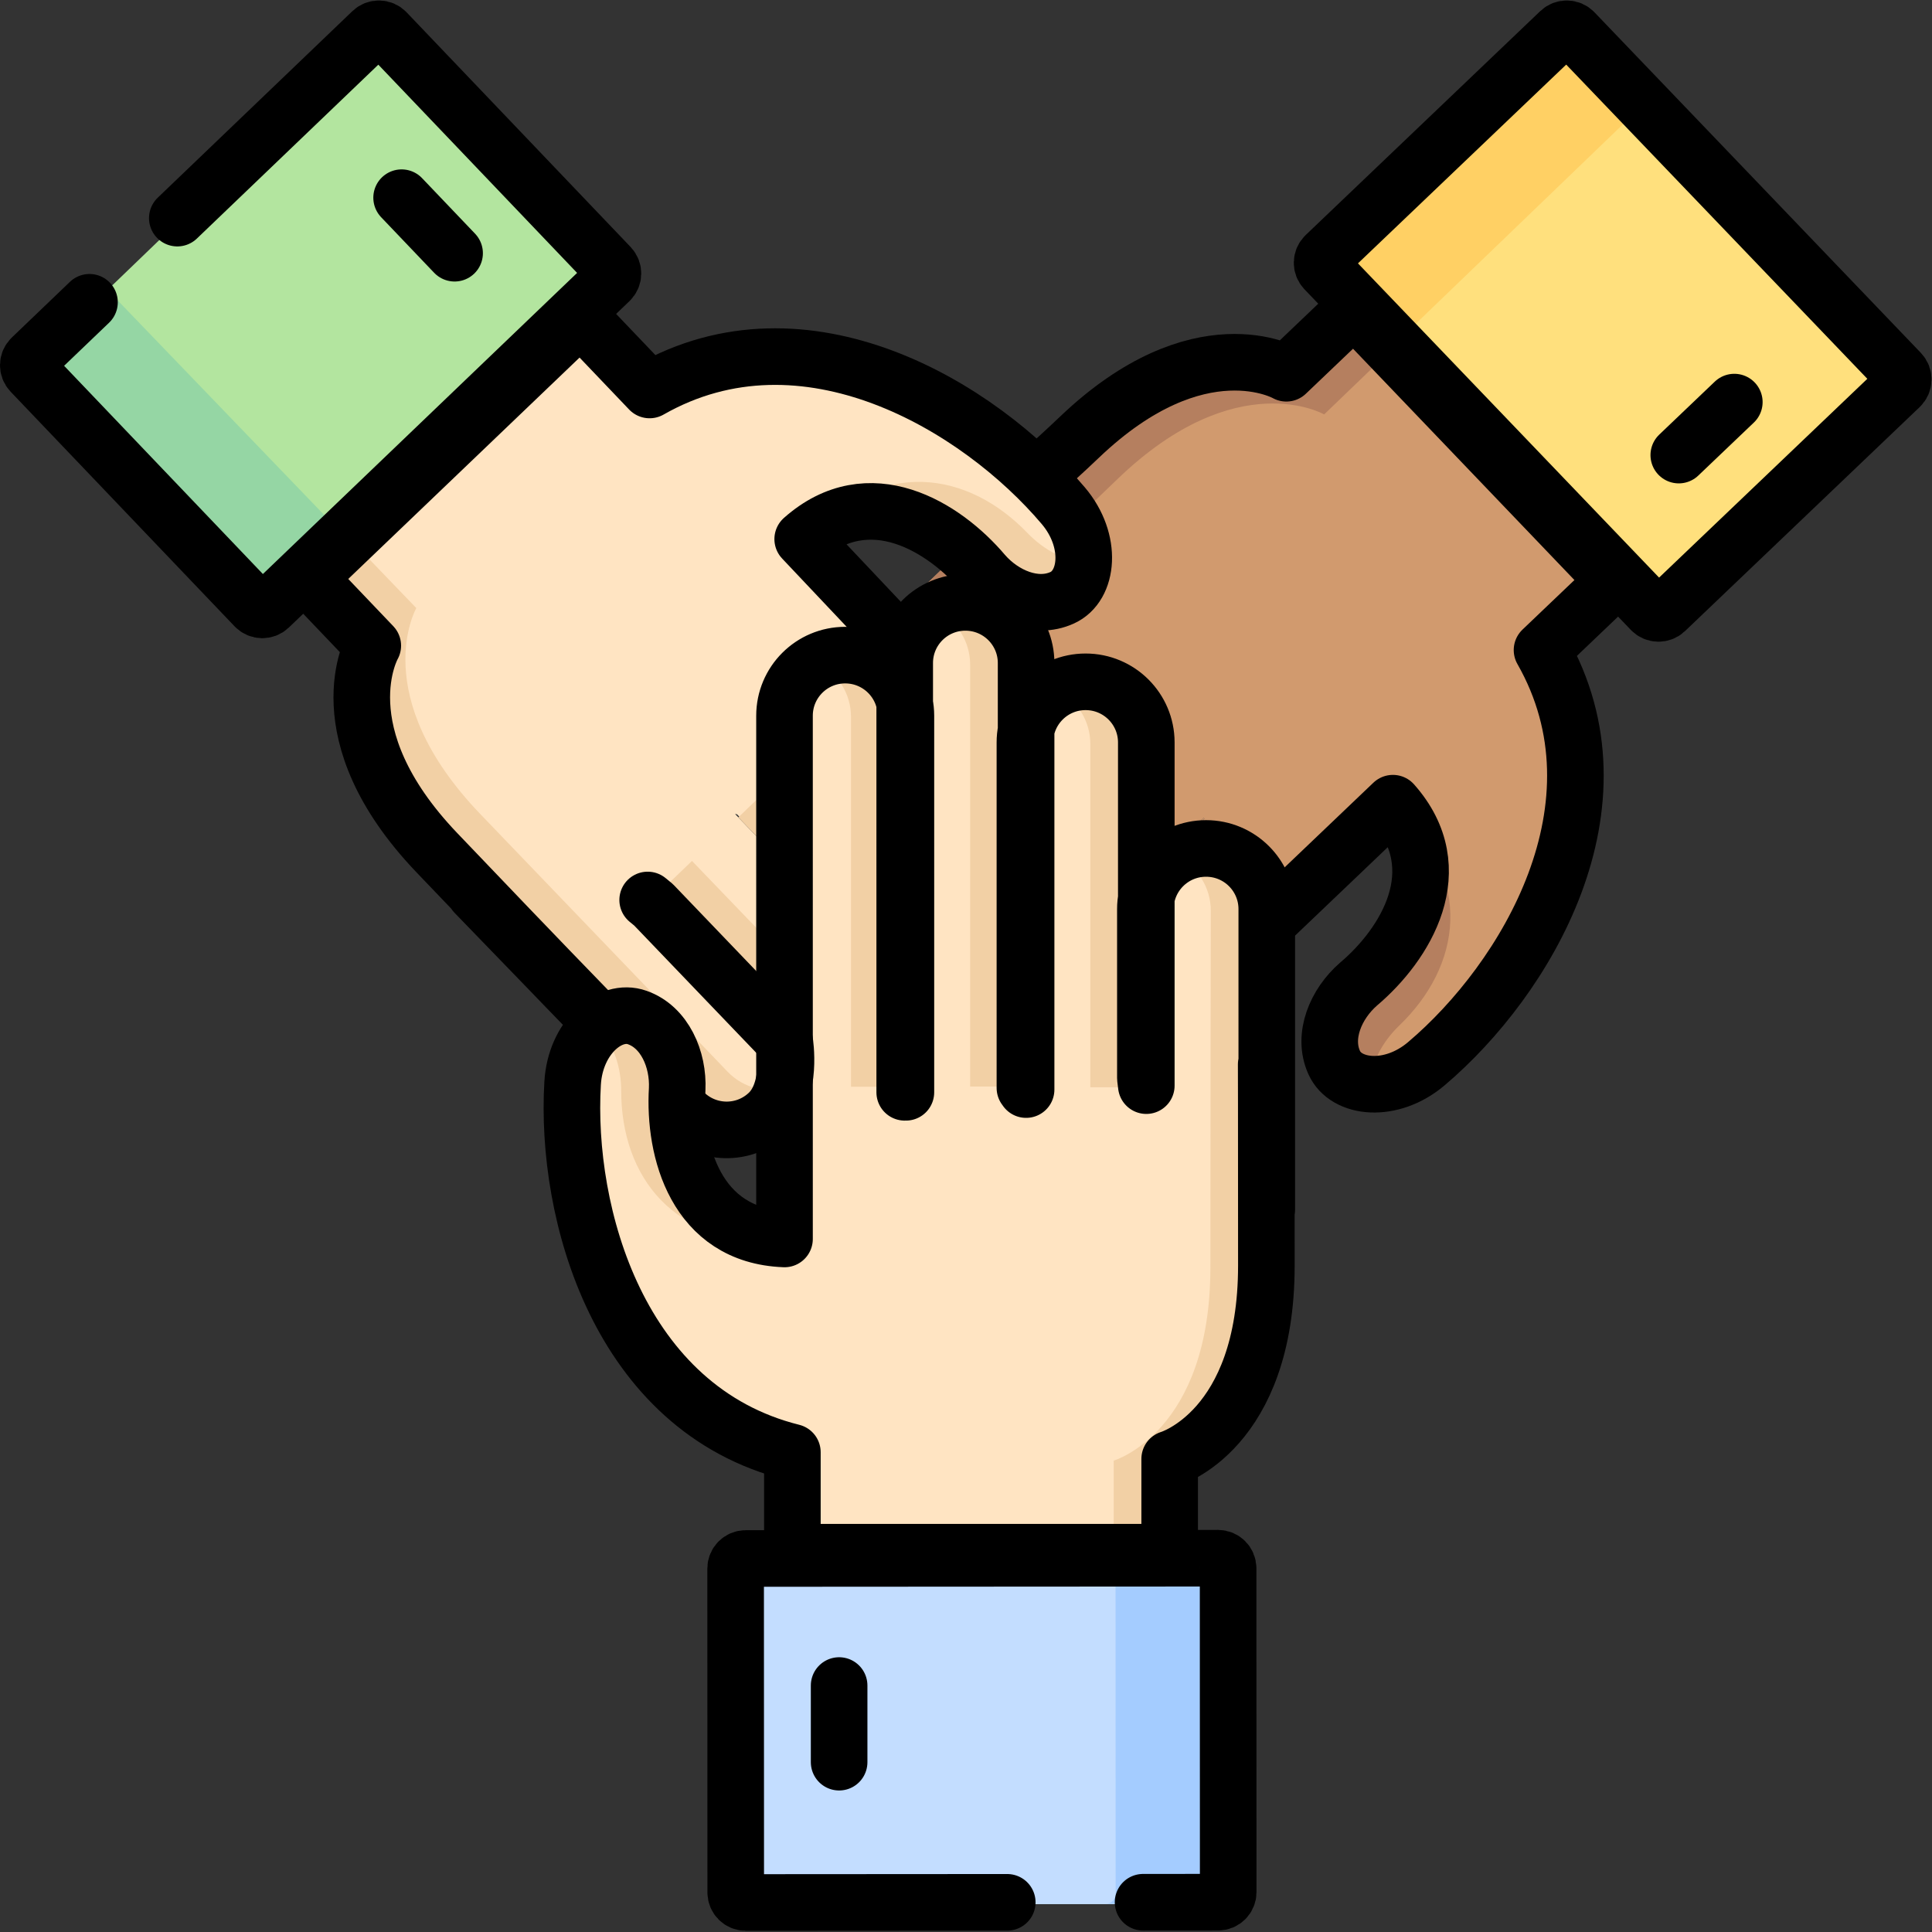
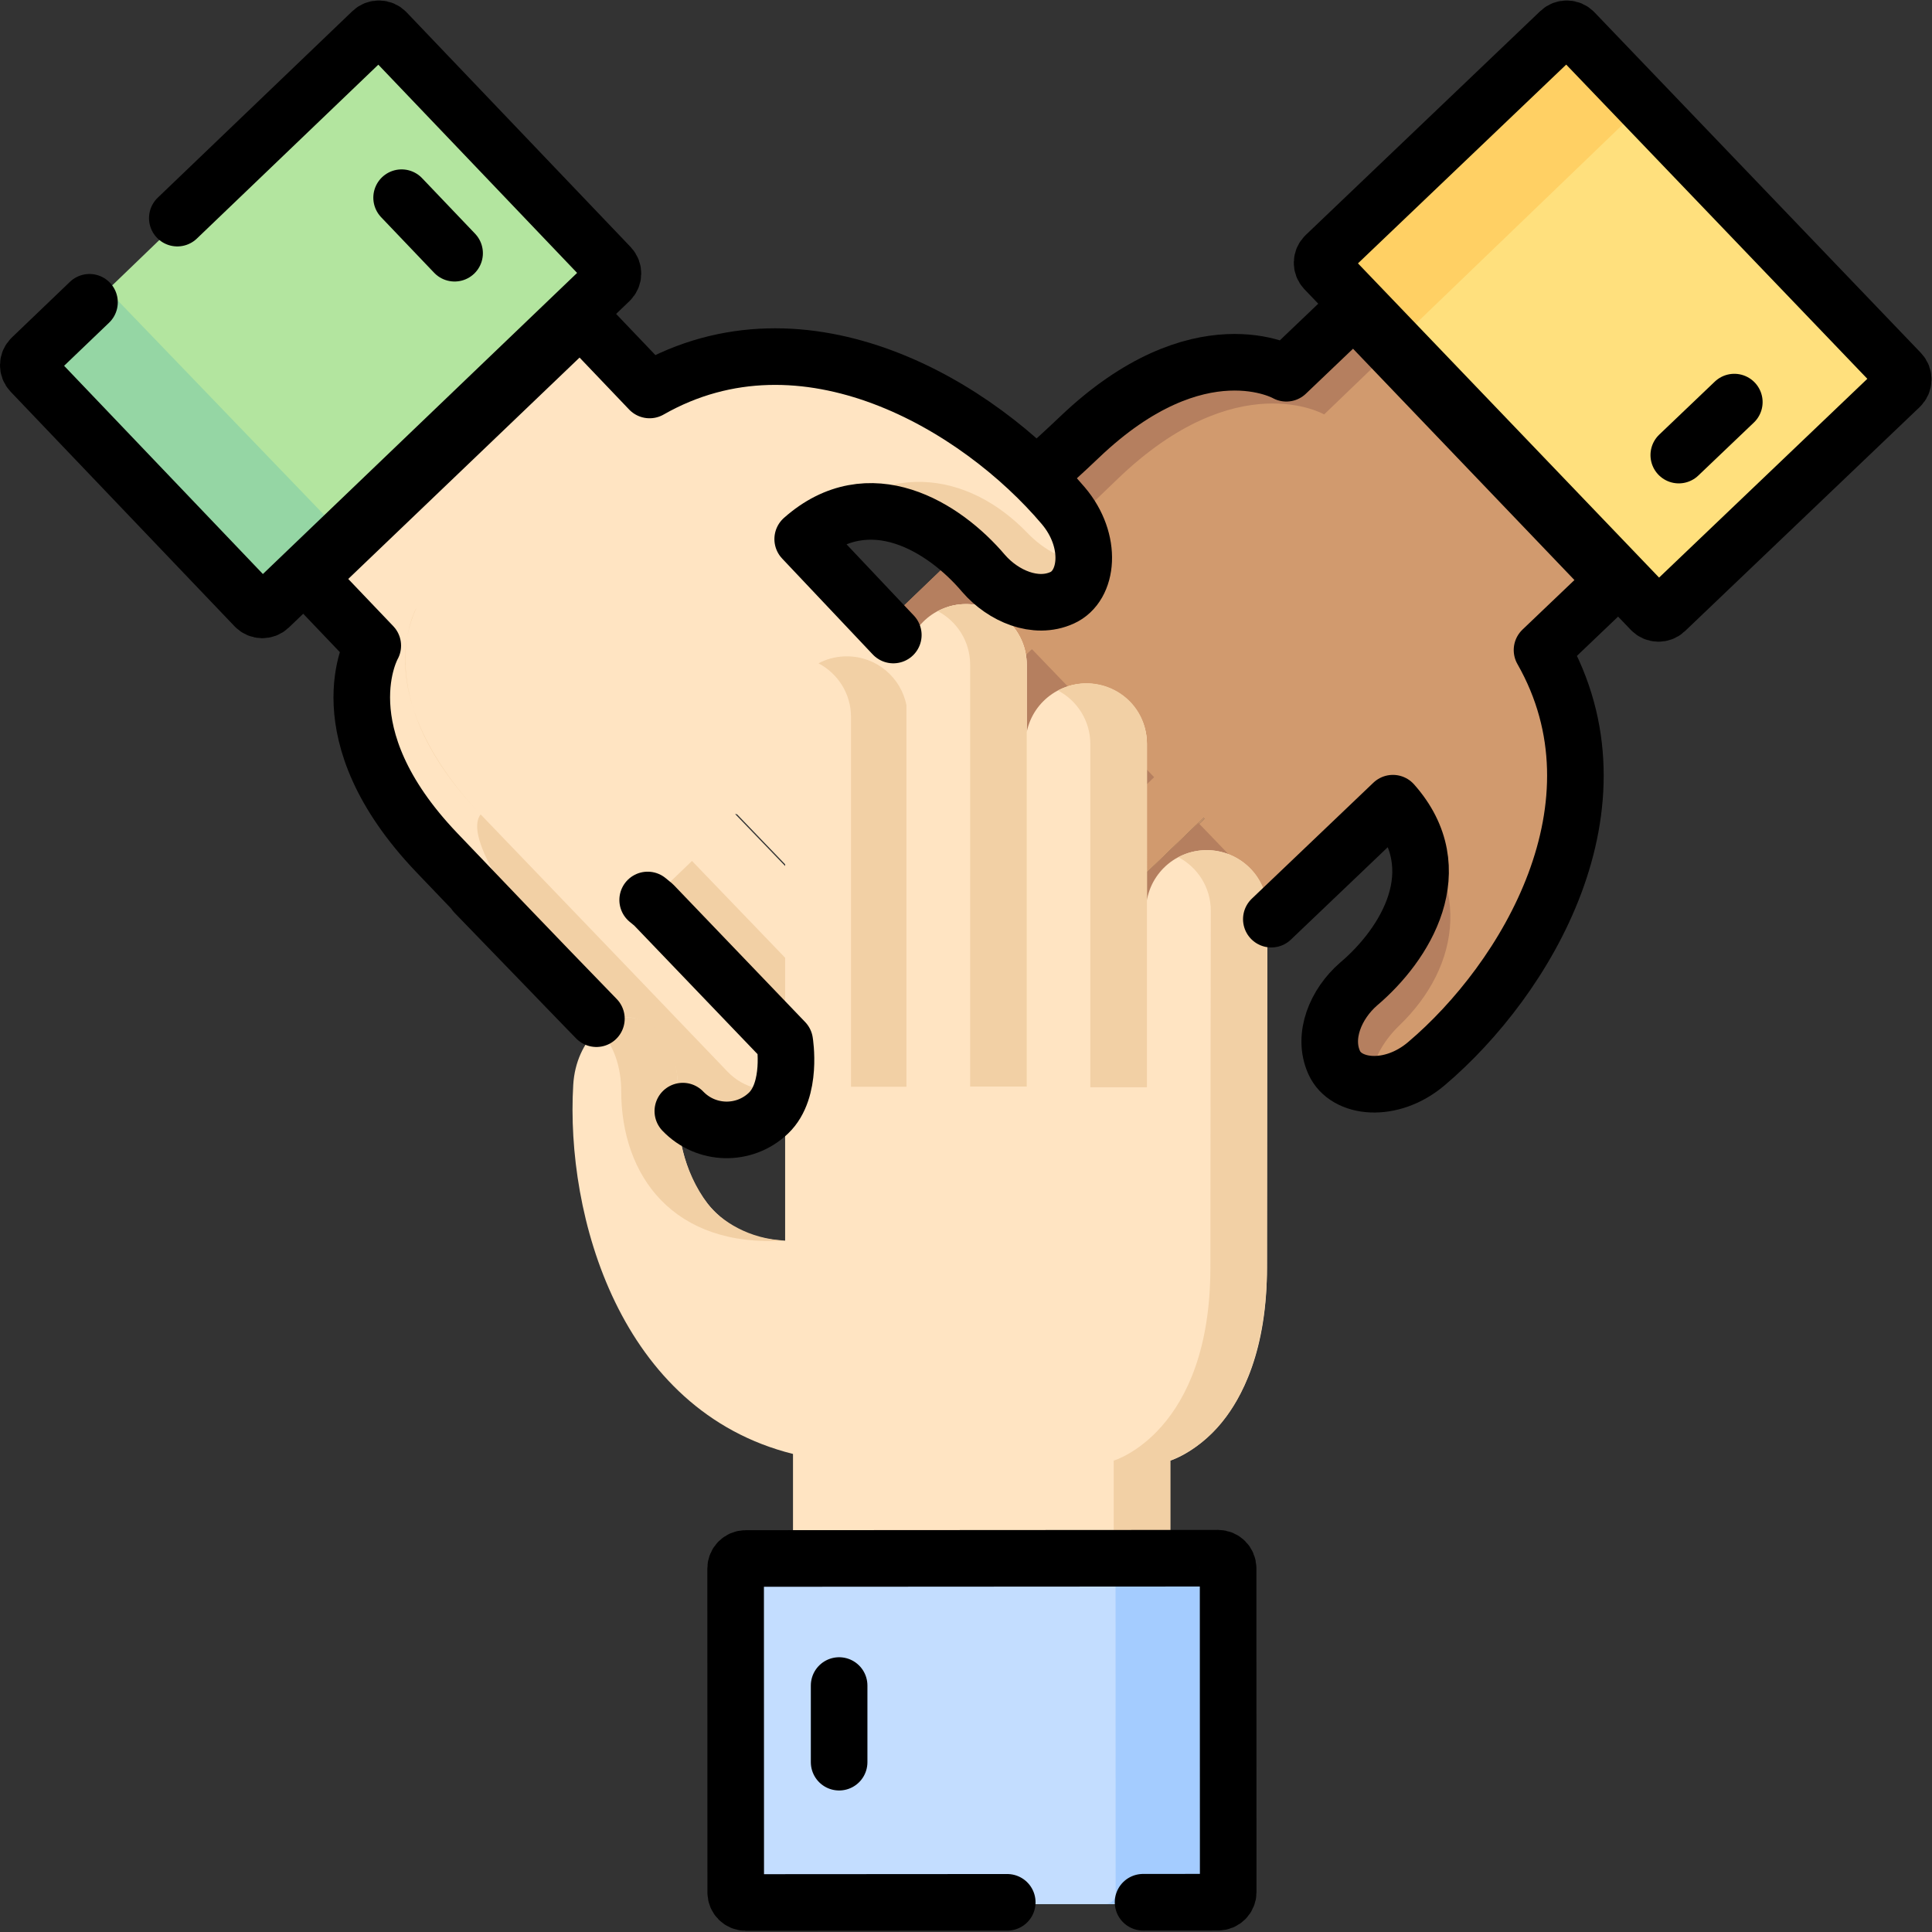
<svg xmlns="http://www.w3.org/2000/svg" id="svg6783" xml:space="preserve" width="682.667" height="682.667" viewBox="0 0 682.667 682.667">
  <rect x="0" y="0" width="682.667" height="682.667" fill="#333333" stroke="none" />
  <defs id="defs6787">
    <clipPath clipPathUnits="userSpaceOnUse" id="clipPath6801">
      <path d="M 0,512 H 512 V 0 H 0 Z" id="path6799" />
    </clipPath>
  </defs>
  <g id="g6789" transform="matrix(1.333,0,0,-1.333,0,682.667)">
    <g id="g6791" transform="translate(272.333,338.474)">
      <path d="m 0,0 1.263,1.553 -21.349,-20.537 0.173,-0.173 z" style="fill:#d19a6e;fill-opacity:1;fill-rule:nonzero;stroke:none" id="path6793" />
    </g>
    <g id="g6795">
      <g id="g6797" clip-path="url(#clipPath6801)">
        <g id="g6803" transform="translate(273.596,340.026)">
          <path d="m 0,0 -1.263,-1.553 -19.913,-19.157 22.362,-22.361 21.656,20.832 -0.098,-0.53 -21.336,-20.525 22.313,-22.311 21.731,20.904 0.218,-0.226 -21.727,-20.901 22.535,-22.535 49.295,47.421 c 15.712,-17.608 3.43,-37.513 -8.86,-48.004 -6.017,-5.265 -9.574,-13.833 -6.375,-20.824 3.128,-6.971 15.122,-8.226 24.419,-0.276 26.297,22.453 53.748,68.673 30.117,109.804 L 157.058,20.904 87.721,92.982 67.012,73.061 c 0,0 -23.166,13.276 -54.695,-17.053 C -7.945,36.516 -30.491,14.891 -43.912,2.026 l 22.563,-22.563 z" style="fill:#d19a6e;fill-opacity:1;fill-rule:nonzero;stroke:none" id="path6805" />
        </g>
        <g id="g6807" transform="translate(319.266,295.1)">
          <path d="m 0,0 -0.218,0.226 -21.731,-20.905 0.222,-0.222 z" style="fill:#d19a6e;fill-opacity:1;fill-rule:nonzero;stroke:none" id="path6809" />
        </g>
        <g id="g6811" transform="translate(296.34,317.258)">
          <path d="m 0,0 0.098,0.529 -21.657,-20.832 0.223,-0.222 z" style="fill:#d19a6e;fill-opacity:1;fill-rule:nonzero;stroke:none" id="path6813" />
        </g>
        <g id="g6815" transform="translate(273.596,340.026)">
          <path d="M 0,0 Z" style="fill:#b57f5f;fill-opacity:1;fill-rule:nonzero;stroke:none" id="path6817" />
        </g>
        <g id="g6819" transform="translate(370.89,240.253)">
          <path d="M 0,0 C 16.18,15.564 20.47,38.766 -1.538,58.814 4.761,51.755 6.554,42.972 5.656,37.284 3.987,26.7 -2.658,17.242 -9.183,11.882 c -7.892,-6.486 -12.93,-17.029 -5.559,-24.692 1.694,-1.761 4.335,-2.656 7.22,-2.893 C -7.678,-10.047 -4.406,-4.238 0,0" style="fill:#b57f5f;fill-opacity:1;fill-rule:nonzero;stroke:none" id="path6821" />
        </g>
        <g id="g6823" transform="translate(296.312,385.224)">
          <path d="M 0,0 C 31.528,30.33 54.693,17.053 54.693,17.053 L 75.403,36.975 65.004,47.785 44.295,27.863 C 24.791,36.727 3.43,24.114 -10.399,10.811 -11.534,9.719 -47.385,-24.687 -66.637,-43.163 l 10.616,-10.616 C -42.165,-40.496 -18.995,-18.272 0,0" style="fill:#b57f5f;fill-opacity:1;fill-rule:nonzero;stroke:none" id="path6825" />
        </g>
        <g id="g6827" transform="translate(283.979,329.202)">
          <path d="M 0,0 -10.398,10.81 -31.732,-9.713 -21.124,-20.32 Z" style="fill:#b57f5f;fill-opacity:1;fill-rule:nonzero;stroke:none" id="path6829" />
        </g>
        <g id="g6831" transform="translate(305.932,306.111)">
          <path d="M 0,0 -10.397,10.809 -31.15,-9.156 -20.544,-19.762 Z" style="fill:#b57f5f;fill-opacity:1;fill-rule:nonzero;stroke:none" id="path6833" />
        </g>
        <g id="g6835" transform="translate(327.867,283.393)">
          <path d="M 0,0 -10.188,10.59 -30.537,-8.986 -20.146,-19.378 Z" style="fill:#b57f5f;fill-opacity:1;fill-rule:nonzero;stroke:none" id="path6837" />
        </g>
        <g id="g6839" transform="translate(350.751,444.336)">
          <path d="m 0,0 c -1.05,-1.013 -1.08,-2.702 -0.066,-3.757 l 86.872,-90.198 c 1.012,-1.055 2.7,-1.088 3.751,-0.074 l 61.88,59.561 c 1.051,1.013 1.081,2.695 0.067,3.747 l -86.881,90.2 c -1.014,1.054 -2.702,1.087 -3.752,0.074 z" style="fill:#ffe07d;fill-opacity:1;fill-rule:nonzero;stroke:none" id="path6841" />
        </g>
        <g id="g6843" transform="translate(350.751,444.336)">
          <path d="m 0,0 c -1.05,-1.013 -1.08,-2.702 -0.067,-3.757 l 20.689,-21.48 c -0.89,1.058 -0.831,2.646 0.176,3.617 l 61.871,59.553 c 1.051,1.013 2.738,0.98 3.752,-0.075 L 65.622,59.479 c -1.013,1.054 -2.701,1.087 -3.751,0.074 z" style="fill:#ffd064;fill-opacity:1;fill-rule:nonzero;stroke:none" id="path6845" />
        </g>
        <g id="g6847" transform="translate(204.781,217.24)">
          <path d="M 0,0 C 5.739,5.518 6.479,14.248 2.152,20.605 L -32.175,56.291 -30.623,55.028 0.448,22.73 c 0.643,-0.667 1.2,-1.383 1.704,-2.125 L 14.26,8.02 l 8.864,36.746 -33.06,34.367 0.53,-0.098 32.617,-33.906 8.776,36.383 -19.462,20.231 0.227,0.218 19.323,-20.086 8.863,36.746 -32.171,33.443 c 17.608,15.712 37.513,3.43 48.004,-8.86 5.265,-6.017 13.833,-9.574 20.823,-6.375 6.972,3.127 8.227,15.122 0.277,24.419 -22.454,26.297 -68.674,53.747 -109.804,30.117 l -21.147,21.984 -72.078,-69.337 19.922,-20.709 c 0,0 -13.277,-23.166 17.053,-54.695 C -58.018,37.25 -22.736,0.415 -22.736,0.415 -16.572,-5.979 -6.4,-6.162 0,0" style="fill:#ffe4c2;fill-opacity:1;fill-rule:nonzero;stroke:none" id="path6849" />
        </g>
        <g id="g6851" transform="translate(204.781,217.24)">
-           <path d="m 0,0 c 1.956,1.88 3.325,4.137 4.12,6.543 -5.544,-1.604 -11.761,-0.174 -16.046,4.271 0,0 -37.386,39.023 -65.447,68.194 -30.329,31.528 -17.052,54.693 -17.052,54.693 l -19.922,20.71 -10.81,-10.399 19.921,-20.709 c -8.863,-19.504 3.75,-40.865 17.053,-54.695 C -86.688,67.055 -22.736,0.415 -22.736,0.415 -16.124,-6.459 -6,-5.776 0,0" style="fill:#f2d0a5;fill-opacity:1;fill-rule:nonzero;stroke:none" id="path6853" />
+           <path d="m 0,0 c 1.956,1.88 3.325,4.137 4.12,6.543 -5.544,-1.604 -11.761,-0.174 -16.046,4.271 0,0 -37.386,39.023 -65.447,68.194 -30.329,31.528 -17.052,54.693 -17.052,54.693 c -8.863,-19.504 3.75,-40.865 17.053,-54.695 C -86.688,67.055 -22.736,0.415 -22.736,0.415 -16.124,-6.459 -6,-5.776 0,0" style="fill:#f2d0a5;fill-opacity:1;fill-rule:nonzero;stroke:none" id="path6853" />
        </g>
        <g id="g6855" transform="translate(172.606,273.531)">
          <path d="M 0,0 V 0" style="fill:#f2d0a5;fill-opacity:1;fill-rule:nonzero;stroke:none" id="path6857" />
        </g>
        <g id="g6859" transform="translate(272.379,370.825)">
          <path d="m 0,0 c -15.564,16.18 -38.766,20.47 -58.814,-1.538 7.059,6.299 15.842,8.092 21.53,7.194 10.584,-1.669 20.042,-8.315 25.402,-14.839 6.486,-7.892 17.029,-12.931 24.692,-5.56 1.761,1.694 2.656,4.336 2.893,7.221 C 10.047,-7.678 4.238,-4.406 0,0" style="fill:#f2d0a5;fill-opacity:1;fill-rule:nonzero;stroke:none" id="path6861" />
        </g>
        <g id="g6863" transform="translate(68.295,350.687)">
          <path d="m 0,0 c 1.013,-1.051 2.703,-1.08 3.757,-0.067 l 90.199,86.873 c 1.054,1.012 1.087,2.7 0.074,3.751 l -59.562,61.88 c -1.012,1.05 -2.694,1.081 -3.747,0.067 l -90.2,-86.882 c -1.054,-1.013 -1.087,-2.701 -0.074,-3.751 z" style="fill:#b3e59f;fill-opacity:1;fill-rule:nonzero;stroke:none" id="path6865" />
        </g>
        <g id="g6867" transform="translate(68.295,350.687)">
          <path d="m 0,0 c 1.013,-1.051 2.703,-1.08 3.757,-0.067 l 21.481,20.689 c -1.059,-0.89 -2.646,-0.831 -3.617,0.176 l -59.553,61.871 c -1.014,1.05 -0.981,2.738 0.074,3.752 L -59.479,65.622 c -1.054,-1.013 -1.087,-2.701 -0.074,-3.751 z" style="fill:#95d6a4;fill-opacity:1;fill-rule:nonzero;stroke:none" id="path6869" />
        </g>
        <g id="g6871" transform="translate(183.43,283.915)">
          <path d="m 0,0 -10.81,-10.398 46.421,-48.257 4.173,17.299 z" style="fill:#f2d0a5;fill-opacity:1;fill-rule:nonzero;stroke:none" id="path6873" />
        </g>
        <g id="g6875" transform="translate(206.52,305.867)">
-           <path d="m 0,0 -10.808,-10.397 32.192,-33.465 4.172,17.296 z" style="fill:#f2d0a5;fill-opacity:1;fill-rule:nonzero;stroke:none" id="path6877" />
-         </g>
+           </g>
        <g id="g6879" transform="translate(229.239,327.802)">
          <path d="m 0,0 -10.59,-10.187 18.125,-18.84 4.088,16.945 z" style="fill:#f2d0a5;fill-opacity:1;fill-rule:nonzero;stroke:none" id="path6881" />
        </g>
        <g id="g6883" transform="translate(294.024,314.884)">
          <path d="M 0,0 -0.001,-90.984 H 10 V 0 C 9.991,8.882 2.786,16.065 -6.098,16.062 c -1.747,0 -3.423,-0.287 -4.998,-0.8 C -4.662,13.164 -0.008,7.135 0,0" style="fill:#f2d0a5;fill-opacity:1;fill-rule:nonzero;stroke:none" id="path6885" />
        </g>
        <g id="g6887" transform="translate(262.165,335.935)">
          <path d="M 0,0 V -111.827 H 10 V 0 C 9.991,8.882 2.786,16.065 -6.098,16.062 c -1.746,0 -3.423,-0.287 -4.998,-0.8 C -4.662,13.164 -0.008,7.135 0,0" style="fill:#f2d0a5;fill-opacity:1;fill-rule:nonzero;stroke:none" id="path6889" />
        </g>
        <g id="g6891" transform="translate(230.29,321.935)">
          <path d="M 0,0 V -98.035 H 10 V 0 C 9.991,8.882 2.786,16.064 -6.098,16.062 c -1.746,0 -3.423,-0.287 -4.998,-0.8 C -4.662,13.164 -0.007,7.135 0,0" style="fill:#f2d0a5;fill-opacity:1;fill-rule:nonzero;stroke:none" id="path6893" />
        </g>
        <g id="g6895" transform="translate(169.668,222.927)">
-           <path d="M 0,0 C -0.96,-16.13 8.747,-41.627 38.453,-39.665 12.497,-37.627 9.193,-13.548 10,0 10.377,7.986 6.667,16.49 -0.588,19.031 -3.151,19.95 -5.971,19.549 -8.573,18.105 -2.657,14.817 0.34,7.206 0,0" style="fill:#f2d0a5;fill-opacity:1;fill-rule:nonzero;stroke:none" id="path6897" />
-         </g>
+           </g>
        <g id="g6899" transform="translate(325.708,95.981)">
          <path d="m 0,0 c -0.001,1.459 -1.198,2.652 -2.661,2.653 l -125.23,-0.075 c -1.462,0 -2.656,-1.192 -2.654,-2.652 l 0.025,-85.888 c 0.001,-1.46 1.192,-2.647 2.654,-2.646 l 125.237,0.081 c 1.463,0 2.656,1.193 2.654,2.652 z" style="fill:#c3ddff;fill-opacity:1;fill-rule:nonzero;stroke:none" id="path6901" />
        </g>
        <g id="g6903" transform="translate(222.598,37.063)">
          <path d="m 0,0 c -4.142,0 -7.5,3.357 -7.5,7.5 v 20.318 c 0,4.143 3.358,7.5 7.5,7.5 4.142,0 7.5,-3.357 7.5,-7.5 V 7.5 C 7.5,3.357 4.142,0 0,0" style="fill:#ffffff;fill-opacity:1;fill-rule:nonzero;stroke:none" id="path6905" />
        </g>
        <g id="g6907" transform="translate(325.708,95.981)">
          <path d="m 0,0 c -0.001,1.459 -1.198,2.652 -2.661,2.653 l -125.23,-0.075 c -1.462,0 -2.656,-1.192 -2.654,-2.652 l 0.025,-85.888 c 0.001,-1.46 1.192,-2.647 2.654,-2.646 l 125.237,0.081 c 1.463,0 2.656,1.193 2.654,2.652 z" style="fill:#c3ddff;fill-opacity:1;fill-rule:nonzero;stroke:none" id="path6909" />
        </g>
        <g id="g6911" transform="translate(222.598,37.063)">
          <path d="m 0,0 c -4.142,0 -7.5,3.357 -7.5,7.5 v 20.318 c 0,4.143 3.358,7.5 7.5,7.5 4.142,0 7.5,-3.357 7.5,-7.5 V 7.5 C 7.5,3.357 4.142,0 0,0" style="fill:#ffffff;fill-opacity:1;fill-rule:nonzero;stroke:none" id="path6913" />
        </g>
        <g id="g6915" transform="translate(272.16,222.856)">
          <path d="m 0,0 0.001,113.079 c -0.009,8.882 -7.213,16.066 -16.097,16.062 -8.889,0.002 -16.086,-7.196 -16.082,-16.072 l 0.002,-113.793 h 0.314 l 10e-4,99.828 c -0.01,8.882 -7.214,16.065 -16.098,16.062 -8.889,0.002 -16.085,-7.195 -16.082,-16.071 l 0.002,-138.69 c -23.582,0.884 -29.413,23.535 -28.453,39.665 0.377,7.987 -3.332,16.491 -10.588,19.032 -7.192,2.579 -16.412,-5.196 -17.128,-17.408 -2.049,-34.517 12.23,-86.343 58.254,-97.828 v -30.503 H 38.06 v 28.736 c 0,0 25.628,7.491 25.628,51.239 0,43.512 0.11,94.517 0.11,94.517 C 63.789,56.737 56.584,63.921 47.7,63.917 38.812,63.92 31.615,56.722 31.618,47.846 L 31.62,3.029 31.863,1.043 31.864,92.027 c -0.009,8.882 -7.214,16.066 -16.097,16.062 -8.889,0.002 -16.085,-7.195 -16.082,-16.071 L -0.313,0.437" style="fill:#ffe4c2;fill-opacity:1;fill-rule:nonzero;stroke:none" id="path6917" />
        </g>
        <g id="g6919" transform="translate(319.86,286.773)">
          <path d="m 0,0 c -2.713,0.001 -5.265,-0.676 -7.505,-1.859 5.108,-2.688 8.596,-8.029 8.603,-14.203 0,0 -0.111,-54.041 -0.111,-94.517 0,-43.748 -25.628,-51.239 -25.628,-51.239 v -28.736 h 15 v 28.736 c 19.91,7.912 25.628,32.049 25.628,51.239 0,2.155 0.111,94.517 0.111,94.517 C 16.098,-6.523 8.329,0.004 0,0" style="fill:#f2d0a5;fill-opacity:1;fill-rule:nonzero;stroke:none" id="path6921" />
        </g>
        <g id="g6923" transform="translate(289.024,314.904)">
          <path d="m 0,0 -0.001,-90.984 h 15 L 15,0 C 15,12.596 1.902,19.751 -8.604,14.202 -3.495,11.515 -0.007,6.174 0,0" style="fill:#f2d0a5;fill-opacity:1;fill-rule:nonzero;stroke:none" id="path6925" />
        </g>
        <g id="g6927" transform="translate(304.023,223.899)">
          <path d="M 0,0 H 0.001" style="fill:#f2d0a5;fill-opacity:1;fill-rule:nonzero;stroke:none" id="path6929" />
        </g>
        <g id="g6931" transform="translate(257.165,335.935)">
          <path d="M 0,0 -0.001,-111.827 H 14.996 V 0 C 14.987,8.882 7.783,16.064 -1.101,16.062 h -0.001 c -2.712,0 -5.262,-0.676 -7.502,-1.859 C -3.496,11.516 -0.007,6.174 0,0" style="fill:#f2d0a5;fill-opacity:1;fill-rule:nonzero;stroke:none" id="path6933" />
        </g>
        <g id="g6935" transform="translate(225.585,322.084)">
          <path d="M 0,0 V -98.034 H 14.693 L 14.692,3.096 c -1.451,7.396 -7.966,12.969 -15.79,12.966 -0.184,0 -0.433,-0.003 -0.715,-0.01 C -4.267,15.943 -6.578,15.301 -8.625,14.214 -3.505,11.53 -0.006,6.183 0,0" style="fill:#f2d0a5;fill-opacity:1;fill-rule:nonzero;stroke:none" id="path6937" />
        </g>
        <g id="g6939" transform="translate(164.668,222.951)">
          <path d="m 0,0 c 0,-22.45 13.747,-41.627 43.453,-39.665 -9.455,0.354 -17.028,5.151 -20.505,9.741 -6.47,8.54 -8.679,19.887 -8.019,28.305 0.798,10.183 -3.308,21.125 -13.94,21.125 -2.444,0 -4.92,-1.283 -7.091,-3.197 C -1.918,12.499 0,6.115 0,0" style="fill:#f2d0a5;fill-opacity:1;fill-rule:nonzero;stroke:none" id="path6941" />
        </g>
        <g id="g6943" transform="translate(325.708,95.981)">
          <path d="m 0,0 c -0.001,1.459 -1.198,2.652 -2.661,2.653 l -125.23,-0.075 c -1.462,0 -2.656,-1.192 -2.654,-2.652 l 0.025,-85.888 c 0.001,-1.46 1.192,-2.647 2.654,-2.646 l 125.237,0.081 c 1.463,0 2.656,1.193 2.654,2.652 z" style="fill:#c3ddff;fill-opacity:1;fill-rule:nonzero;stroke:none" id="path6945" />
        </g>
        <g id="g6947" transform="translate(325.708,95.981)">
          <path d="M 0,0 C -0.001,1.459 -1.198,2.652 -2.661,2.653 L -32.485,2.635 C -31.105,2.542 -30.001,1.399 -30,0 l 0.025,-85.875 c 0.002,-1.459 -1.191,-2.652 -2.654,-2.652 h 30 c 1.463,0 2.656,1.193 2.654,2.652 z" style="fill:#a4ccff;fill-opacity:1;fill-rule:nonzero;stroke:none" id="path6949" />
        </g>
        <g id="g6951" transform="translate(351.276,444.387)">
          <path d="m 0,0 c -1.057,-1.01 -1.095,-2.698 -0.085,-3.754 l 86.523,-90.292 c 1.009,-1.055 2.699,-1.092 3.755,-0.081 l 62.212,59.388 c 1.058,1.01 1.095,2.689 0.085,3.744 L 65.958,59.298 c -1.009,1.055 -2.698,1.091 -3.755,0.081 z" style="fill:none;stroke:#000000;stroke-width:15;stroke-linecap:round;stroke-linejoin:round;stroke-miterlimit:10;stroke-dasharray:none;stroke-opacity:1" id="path6953" />
        </g>
        <g id="g6955" transform="translate(337,268.478)">
          <path d="m 0,0 32.228,30.746 c 15.642,-17.623 3.256,-37.487 -9.094,-47.944 -6.047,-5.248 -9.647,-13.803 -6.478,-20.793 -10e-4,0 -10e-4,0 0,0 3.098,-6.972 15.096,-8.25 24.439,-0.324 26.425,22.381 54.116,68.506 30.659,109.648 L 90.7,89.408 92.198,88.356 21.899,161.806 3.977,144.707 c 0,0 -23.123,13.311 -54.822,-16.931 -4.541,-4.332 -7.488,-6.93 -11.155,-10.254" style="fill:none;stroke:#000000;stroke-width:15;stroke-linecap:round;stroke-linejoin:round;stroke-miterlimit:10;stroke-dasharray:none;stroke-opacity:1" id="path6957" />
        </g>
        <g id="g6959" transform="translate(445.005,391.496)">
          <path d="M 0,0 14.722,14.046" style="fill:none;stroke:#000000;stroke-width:15;stroke-linecap:round;stroke-linejoin:round;stroke-miterlimit:10;stroke-dasharray:none;stroke-opacity:1" id="path6961" />
        </g>
        <g id="g6963" transform="translate(23.723,432)">
          <path d="m 0,0 -15.407,-14.766 c -1.055,-1.008 -1.092,-2.698 -0.081,-3.755 L 43.89,-80.724 c 1.01,-1.056 2.698,-1.094 3.754,-0.085 l 90.292,86.524 c 1.055,1.009 1.092,2.698 0.082,3.755 L 78.629,71.682 c -1.009,1.057 -2.689,1.094 -3.743,0.085 L 23.277,22.308" style="fill:none;stroke:#000000;stroke-width:15;stroke-linecap:round;stroke-linejoin:round;stroke-miterlimit:10;stroke-dasharray:none;stroke-opacity:1" id="path6965" />
        </g>
        <g id="g6967" transform="translate(181.001,217.597)">
          <path d="m 0,0 c 6.146,-6.43 16.309,-6.659 22.716,-0.522 6.414,6.135 4.299,18.941 4.299,18.941 L -7.772,54.697 -9.32,55.968" style="fill:none;stroke:#000000;stroke-width:15;stroke-linecap:round;stroke-linejoin:round;stroke-miterlimit:10;stroke-dasharray:none;stroke-opacity:1" id="path6969" />
        </g>
        <g id="g6971" transform="translate(236.798,343.798)">
          <path d="m 0,0 -24.022,25.43 c 17.624,15.642 37.488,3.257 47.945,-9.094 5.248,-6.047 13.803,-9.647 20.793,-6.478 0,-0.001 0,-0.001 0,0 6.972,3.098 8.25,15.096 0.324,24.439 -22.382,26.425 -68.507,54.116 -109.648,30.659 l -18.076,18.946 1.053,1.498 -73.45,-70.298 17.099,-17.923 c 0,0 -13.311,-23.123 16.93,-54.822 30.077,-31.526 42.348,-44.061 42.348,-44.061 l -32.196,33.263" style="fill:none;stroke:#000000;stroke-width:15;stroke-linecap:round;stroke-linejoin:round;stroke-miterlimit:10;stroke-dasharray:none;stroke-opacity:1" id="path6973" />
        </g>
        <g id="g6975" transform="translate(120.503,445.005)">
          <path d="M 0,0 -14.045,14.722" style="fill:none;stroke:#000000;stroke-width:15;stroke-linecap:round;stroke-linejoin:round;stroke-miterlimit:10;stroke-dasharray:none;stroke-opacity:1" id="path6977" />
        </g>
        <g id="g6979" transform="translate(303,7.889)">
          <path d="m 0,0 19.915,0.015 c 1.462,0 2.656,1.193 2.653,2.652 l -0.025,85.875 c -10e-4,1.459 -1.198,2.652 -2.661,2.653 l -125.23,-0.075 c -1.462,0 -2.656,-1.192 -2.654,-2.652 l 0.025,-85.888 c 0.001,-1.46 1.192,-2.647 2.654,-2.646 L -36,-0.022" style="fill:none;stroke:#000000;stroke-width:15;stroke-linecap:round;stroke-linejoin:round;stroke-miterlimit:10;stroke-dasharray:none;stroke-opacity:1" id="path6981" />
        </g>
        <g id="g6983" transform="translate(271.996,223.307)">
-           <path d="m 0,0 0.001,113.079 c -0.01,8.882 -7.214,16.066 -16.098,16.062 -8.889,0.002 -16.086,-7.196 -16.082,-16.072 l 0.002,-113.793 h 0.314 l 0.001,99.828 c -0.009,8.882 -7.214,16.065 -16.098,16.062 -8.889,0.002 -16.085,-7.195 -16.082,-16.071 l 0.002,-138.69 c -23.582,0.884 -29.413,23.535 -28.453,39.665 0.377,7.987 -3.332,16.491 -10.588,19.032 -7.192,2.579 -16.412,-5.196 -17.127,-17.408 -2.05,-34.517 12.229,-86.343 58.253,-97.828 v -26.148 l -1.798,-0.355 H 38.059 v 24.736 c 0,0 25.628,7.491 25.628,51.239 0,43.512 -0.045,53.344 -0.045,53.344 l 0.154,-38.543 10e-4,79.716 C 63.788,56.737 56.583,63.921 47.699,63.917 38.811,63.92 31.614,56.722 31.617,47.846 l 0.002,-44.817 0.243,-1.986 0.001,90.984 c -0.009,8.882 -7.214,16.066 -16.097,16.062 -8.889,0.002 -16.085,-7.195 -16.082,-16.071 L -0.314,0.437" style="fill:none;stroke:#000000;stroke-width:15;stroke-linecap:round;stroke-linejoin:round;stroke-miterlimit:10;stroke-dasharray:none;stroke-opacity:1" id="path6985" />
-         </g>
+           </g>
        <g id="g6987" transform="translate(222.433,65.332)">
          <path d="M 0,0 V -20.318" style="fill:none;stroke:#000000;stroke-width:15;stroke-linecap:round;stroke-linejoin:round;stroke-miterlimit:10;stroke-dasharray:none;stroke-opacity:1" id="path6989" />
        </g>
      </g>
    </g>
  </g>
</svg>